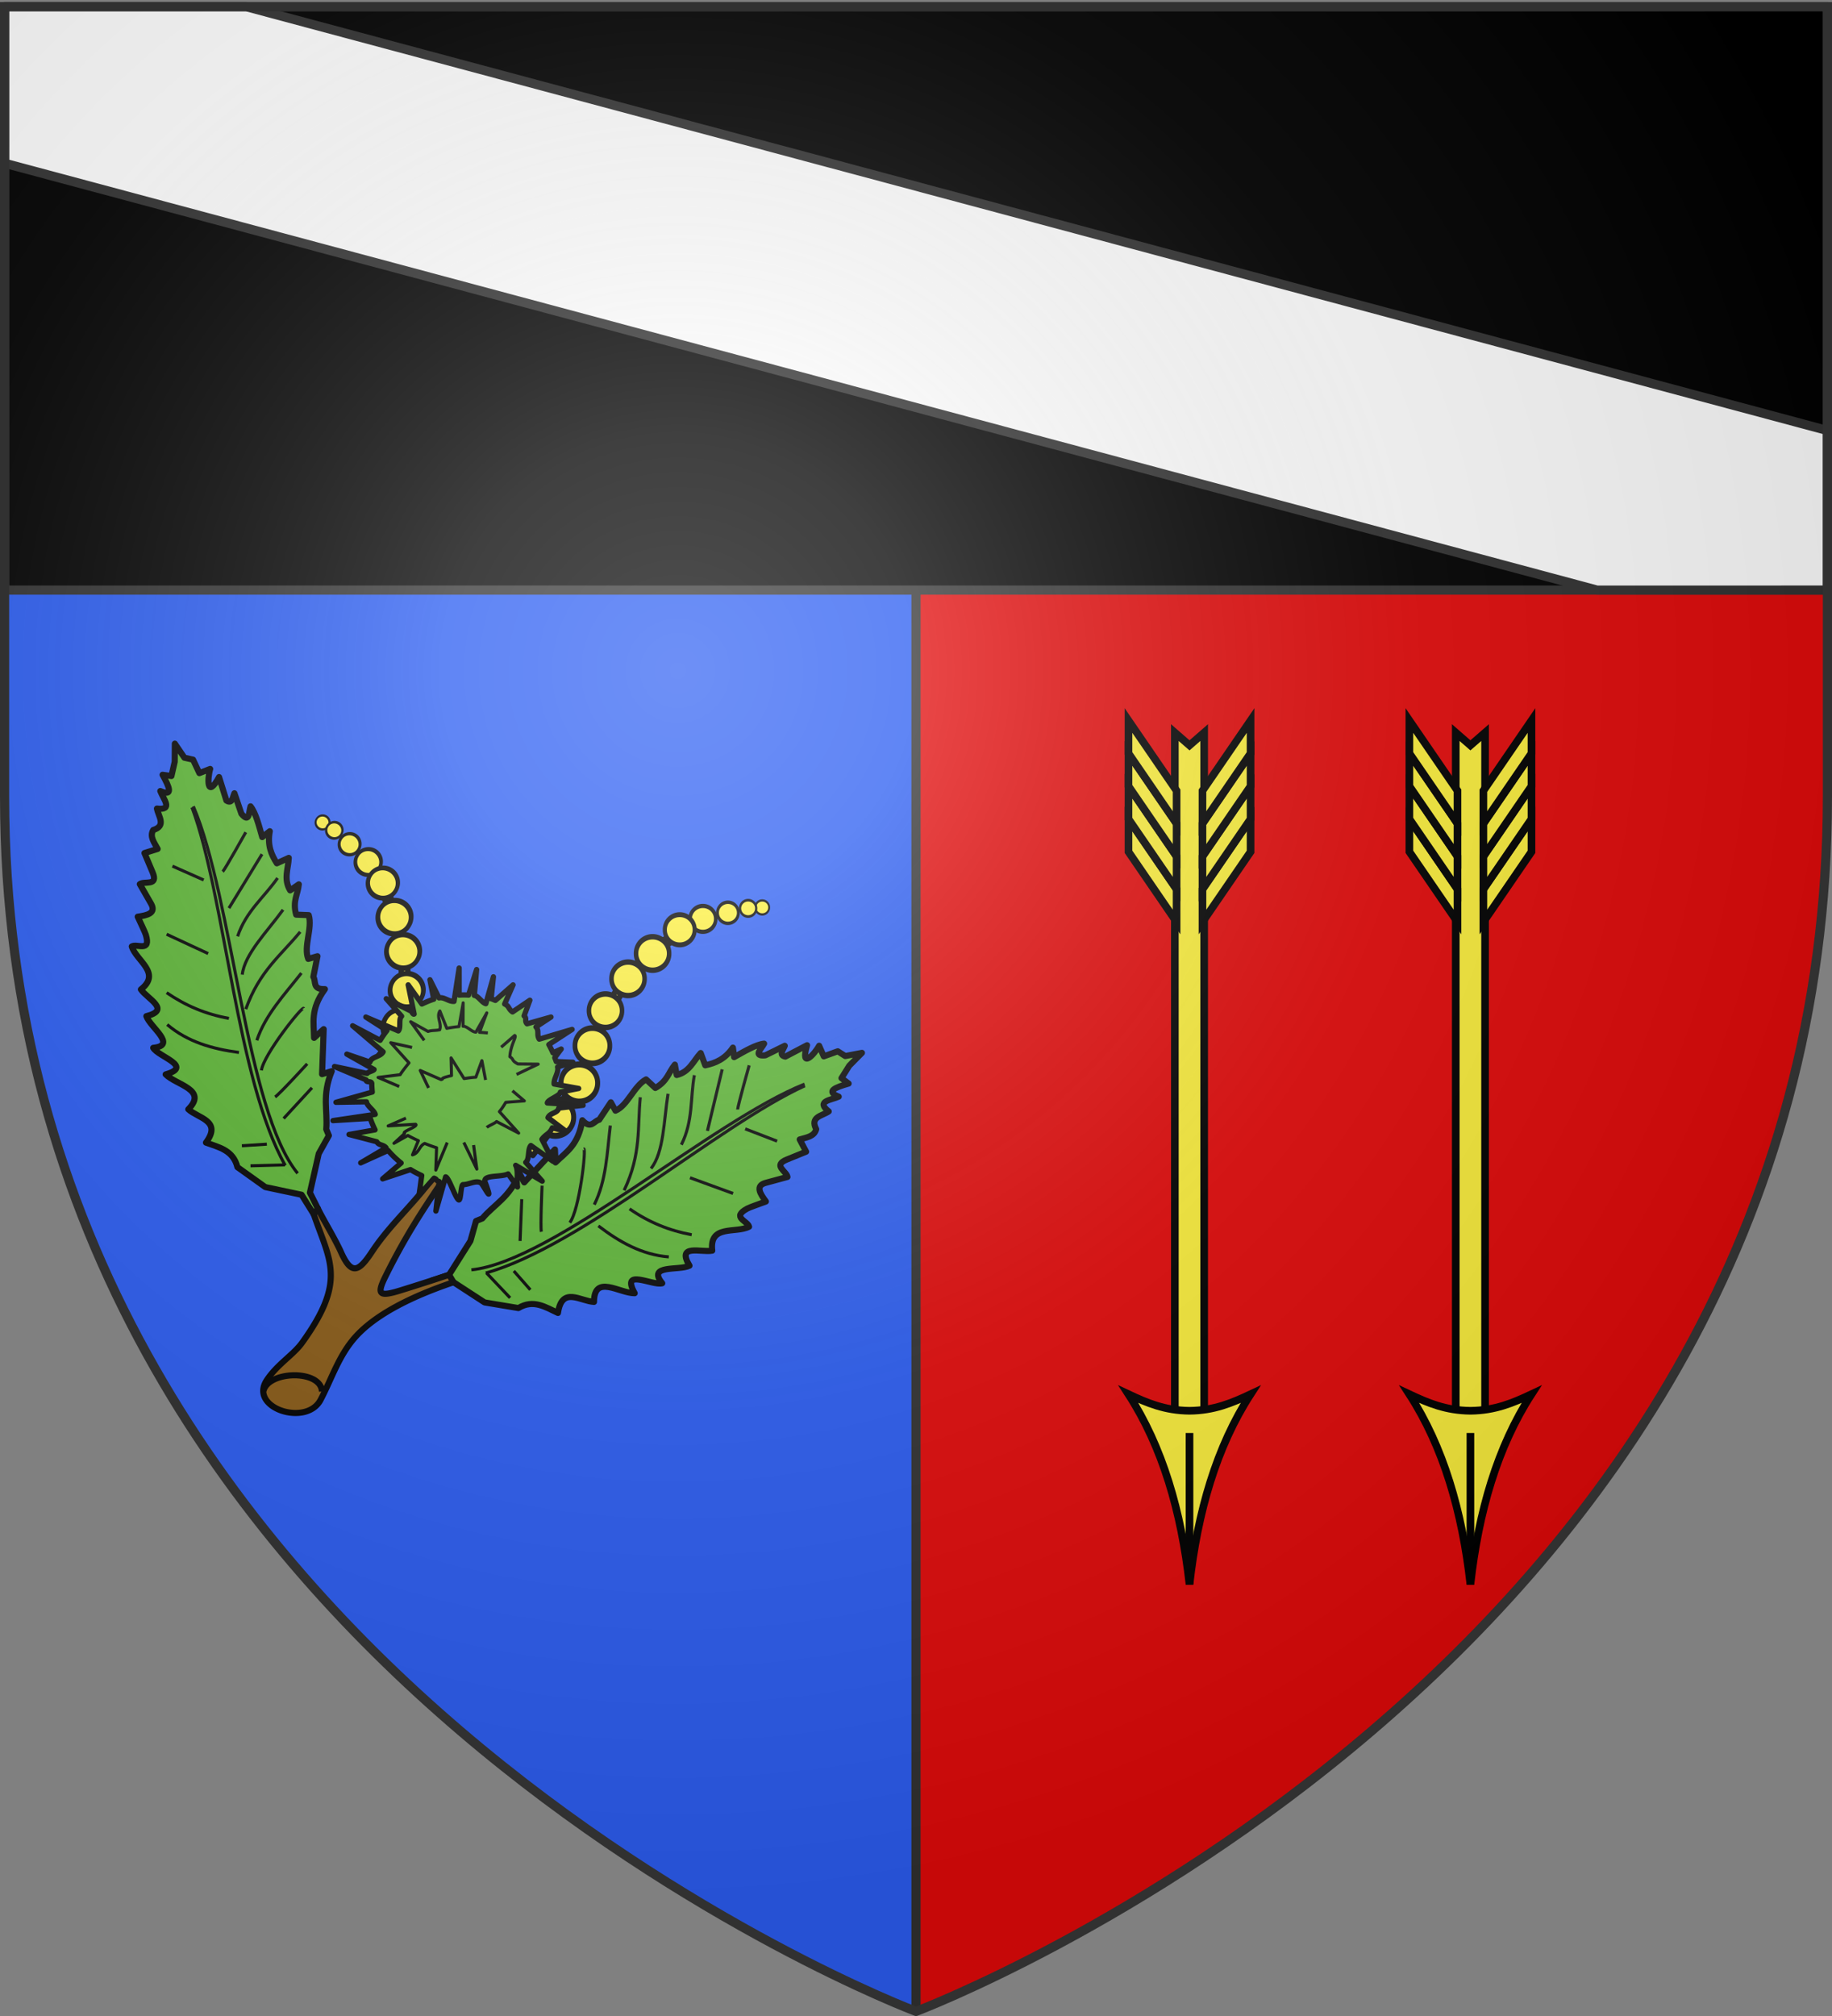
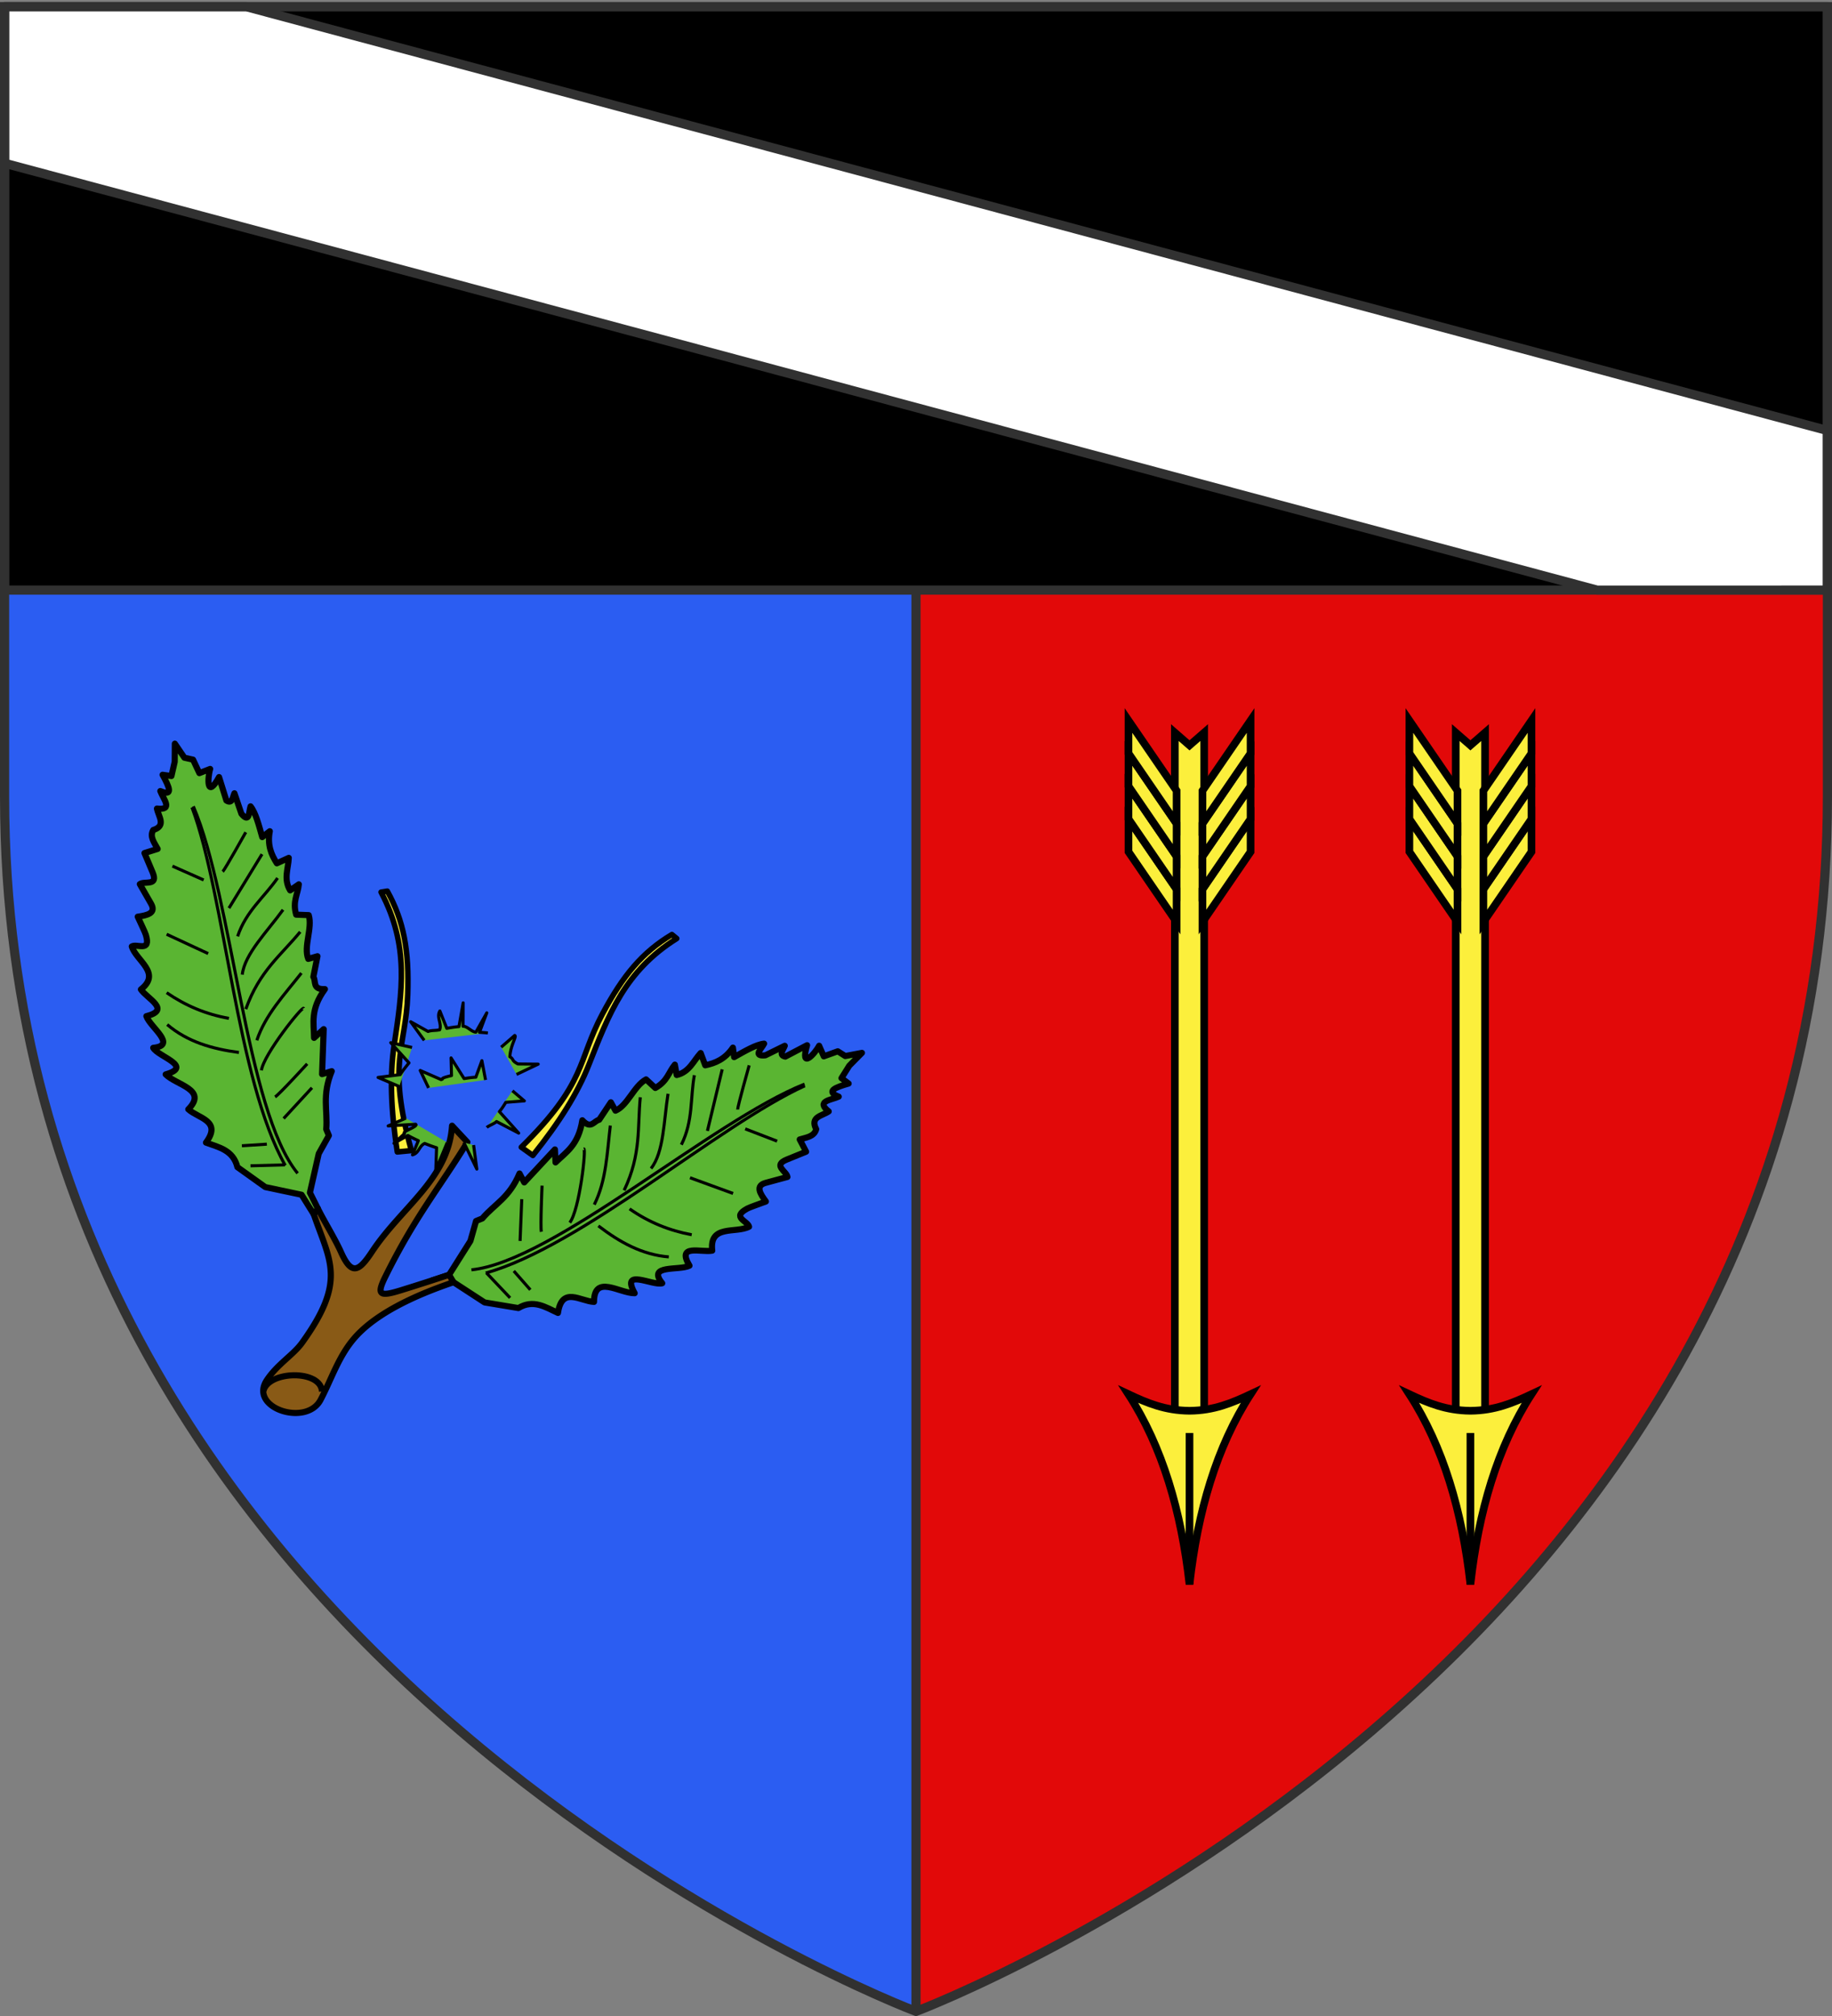
<svg xmlns="http://www.w3.org/2000/svg" xmlns:xlink="http://www.w3.org/1999/xlink" height="660" width="600" version="1.0">
  <rect width="100%" height="100%" fill="#808080" stroke="none" />
  <defs>
    <radialGradient xlink:href="#a" id="p" gradientUnits="userSpaceOnUse" gradientTransform="matrix(1.353 0 0 1.349 -77.63 -85.747)" cx="221.445" cy="226.331" fx="221.445" fy="226.331" r="300" />
    <linearGradient id="a">
      <stop style="stop-color:white;stop-opacity:.314" offset="0" />
      <stop offset=".19" style="stop-color:white;stop-opacity:.251" />
      <stop style="stop-color:#6b6b6b;stop-opacity:.125" offset=".6" />
      <stop style="stop-color:black;stop-opacity:.125" offset="1" />
    </linearGradient>
    <path d="M2.922 27.672c0-5.951 2.317-9.843 5.579-11.012 1.448-.519 3.307-.273 5.018 1.447 2.119 2.129 2.736 7.993-3.483 9.121.658-.956.619-3.081-.714-3.787-.99-.524-2.113-.253-2.676.123-.824.552-1.729 2.106-1.679 4.108H2.922z" id="b" />
  </defs>
  <g style="display:inline">
    <path style="fill:#2b5df2;fill-opacity:1;fill-rule:evenodd;stroke:none;stroke-width:1px;stroke-linecap:butt;stroke-linejoin:miter;stroke-opacity:1" d="M1.5 2.188v258.53C1.5 546.17 300 658.5 300 658.5V2.187H1.5z" />
    <path d="M598.5 2.188v258.53C598.5 546.17 300 658.5 300 658.5V2.187h298.5z" style="fill:#e20909;fill-opacity:1;fill-rule:evenodd;stroke:none;stroke-width:1px;stroke-linecap:butt;stroke-linejoin:miter;stroke-opacity:1" />
    <path style="opacity:1;fill:#313131;fill-opacity:1;stroke:none;stroke-width:3;stroke-miterlimit:4;stroke-dasharray:none;stroke-opacity:1" d="M298.5 2.198h3V658.5h-3z" />
  </g>
  <path style="opacity:1;fill:#000;fill-opacity:1;stroke:#313131;stroke-width:3;stroke-linejoin:round;stroke-miterlimit:4;stroke-dasharray:none;stroke-opacity:1" d="M1.5 2.188h597v191H1.5z" />
  <path style="fill:#fff;fill-opacity:1;stroke:#313131;stroke-width:3;stroke-linejoin:round;stroke-miterlimit:4;stroke-dasharray:none;stroke-opacity:1" d="M1.5 2.188v51.25l521.563 139.75H598.5v-52.25L80.656 2.188H1.5z" />
  <g id="o">
    <path d="M384.776 462.961V239.836l4.801 4.18 4.8-4.18V462.96h-9.6z" style="fill:#fcef3c;fill-opacity:1;stroke:#000;stroke-width:2.5;stroke-miterlimit:4;stroke-dasharray:none;stroke-opacity:1" />
    <path d="M389.577 518.7c-2.687-23.874-8.855-45.029-20.025-62.276 6.164 2.897 12.02 5.368 20.025 5.437 8.005-.07 13.861-2.54 20.025-5.437-11.17 17.247-17.338 38.402-20.025 62.276zM369.592 278.863l15.756 22.99v-10.745l-15.756-22.99v10.745z" style="fill:#fcef3c;fill-opacity:1;stroke:#000;stroke-width:2.5;stroke-miterlimit:4;stroke-dasharray:none;stroke-opacity:1" />
    <path style="fill:#fcef3c;fill-opacity:1;stroke:#000;stroke-width:2.5;stroke-miterlimit:4;stroke-dasharray:none;stroke-opacity:1" d="m369.592 268.118 15.756 22.99v-10.745l-15.756-22.99v10.745z" />
    <path d="m369.592 257.373 15.756 22.99v-10.745l-15.756-22.99v10.745z" style="fill:#fcef3c;fill-opacity:1;stroke:#000;stroke-width:2.5;stroke-miterlimit:4;stroke-dasharray:none;stroke-opacity:1" />
    <path style="fill:#fcef3c;fill-opacity:1;stroke:#000;stroke-width:2.5;stroke-miterlimit:4;stroke-dasharray:none;stroke-opacity:1" d="m369.592 246.628 15.756 22.99v-10.746l-15.756-22.99v10.746zM409.577 278.863l-15.757 22.99v-10.745l15.757-22.99v10.745z" />
    <path d="m409.577 268.118-15.757 22.99v-10.745l15.757-22.99v10.745z" style="fill:#fcef3c;fill-opacity:1;stroke:#000;stroke-width:2.5;stroke-miterlimit:4;stroke-dasharray:none;stroke-opacity:1" />
    <path style="fill:#fcef3c;fill-opacity:1;stroke:#000;stroke-width:2.5;stroke-miterlimit:4;stroke-dasharray:none;stroke-opacity:1" d="m409.577 257.373-15.757 22.99v-10.745l15.757-22.99v10.745z" />
    <path d="m409.577 246.628-15.757 22.99v-10.746l15.757-22.99v10.746zM389.577 518.7v-49.56" style="fill:#fcef3c;fill-opacity:1;stroke:#000;stroke-width:2.5;stroke-miterlimit:4;stroke-dasharray:none;stroke-opacity:1" />
  </g>
  <g transform="matrix(1.2 0 0 1.2 -1119.803 -115.955)" id="m">
    <path style="opacity:1;fill:#fcef3c;fill-opacity:1;stroke:#000;stroke-width:1.5;stroke-linejoin:round;stroke-miterlimit:4;stroke-dasharray:none;stroke-opacity:1" d="M1075.444 409.606c17.957-17.67 15.295-23.51 22.14-36.342 5.674-10.636 10.945-16.871 18.96-21.677l1.329 1.093c-14.15 8.87-18.568 20.7-24.01 34.492-2.973 7.532-7.908 15.5-15.266 24.687l-3.153-2.253z" />
    <use xlink:href="#c" transform="matrix(.857 0 0 .857 166.491 49.004)" width="600" height="660" />
    <use x="0" y="0" xlink:href="#d" id="c" transform="translate(261.312 76.912) scale(.774)" width="600" height="660" />
    <use x="0" y="0" xlink:href="#e" id="d" transform="matrix(.815 0 0 .815 214.954 62.594)" width="600" height="660" />
    <use x="0" y="0" xlink:href="#f" id="e" transform="matrix(.857 0 0 .857 166.297 47.12)" width="600" height="660" />
    <use x="0" y="0" xlink:href="#g" id="f" transform="translate(116.314 28.488) scale(.902)" width="600" height="660" />
    <use x="0" y="0" xlink:href="#h" id="g" transform="translate(6.701 -6.902)" width="600" height="660" />
    <use x="0" y="0" xlink:href="#i" id="h" transform="translate(6.16 -8.701)" width="600" height="660" />
    <use x="0" y="0" xlink:href="#j" id="i" transform="matrix(.95 0 0 .95 58.31 9.54)" width="600" height="660" />
    <use x="0" y="0" xlink:href="#k" id="j" transform="matrix(.95 0 0 .95 58.14 9.429)" width="600" height="660" />
    <use x="0" y="0" xlink:href="#l" id="k" transform="translate(6.539 -9.338)" width="600" height="660" />
-     <path style="opacity:1;fill:#fcef3c;fill-opacity:1;stroke:#000;stroke-width:1.606;stroke-linejoin:round;stroke-miterlimit:4;stroke-dasharray:none;stroke-opacity:1" id="l" d="M1101.414 397.935a5.863 4.886 0 1 1-11.725 0 5.863 4.886 0 1 1 11.725 0z" transform="matrix(.853 0 0 1.023 150.231 -5.653)" />
  </g>
  <use height="660" width="600" transform="scale(-1 1) rotate(-30 20.067 946.14)" xlink:href="#m" />
  <g id="n">
    <path style="fill:#5ab532;fill-opacity:1;stroke:#000;stroke-width:2;stroke-linejoin:round;stroke-miterlimit:4;stroke-dasharray:none;stroke-opacity:1" d="m828.669 437.1 8.8-9.69 2.95-6.116 2.177-.473c4.853-4.013 9.839-5.092 14.544-12.382l1.022 3.148 11.768-8.887-.542 4.228c4.016-2.752 8.363-4.255 11.038-12.074 2.287 3.574 3.686.856 5.462.807l4.76-4.98 1.015 2.975c4.225-.979 7.38-6.932 11.646-8.35l2.495 3.292c4.359-1.543 5.105-4.27 7.628-6.414l.01 3.46c4.297-.274 6.17-3.59 8.978-5.733l.777 4.22c3.367-.129 6.708-.826 9.931-4.134l-.151 3.136c3.792-1.318 7.709-2.809 10.437-2.646-1.1 1.5-4.527 3.506-.266 3.844l6.803-1.973c-.74 1.255-2.58 2.662-.428 3.52l7.661-2.437c-3.785 7.65 1.946 3.292 3.851.855l.9 3.684 4.801-.833 2.141 1.956 5.569-.073-4.83 3.433-3.212 3.557 2.003 2.147c-4.516.47-7.999 1.18-3.94 3.657-2.651.698-7.746.076-4.063 4.193-2.34 1.095-6.45.628-5.052 5.02-1.065 2.308-3.637 2.083-5.905 2.37l1.368 4.312-6.68 1.437c-5.009 1.078-.7 3.742-.771 5.644l-7.302.657c-3.672.33-2.47 3.161-1.047 6.029-2.312.433-5.493.927-6.397 1.225-5.806 1.917-.575 3.965-.464 5.948-4.622 1.51-12.757-3.096-13.236 5.626-3.714.038-11.216-4.345-8.197 3.55-3.61 1.098-13.739-2.916-9.785 4.114-3.287.365-12.583-7.45-9.457 1.645-4.851-.792-11.993-8.555-13.614.487-4.316-.969-9.428-6.975-12.249 1.51-3.7-2.568-7.126-5.905-12.49-3.822l-10.579-3.738-8.88-8.299-7.524.403.781-2.184 5.745-.85z" transform="rotate(-10 374.957 4322.5)" />
    <path style="fill:none;fill-opacity:1;stroke:#000;stroke-width:1;stroke-linejoin:round;stroke-miterlimit:4;stroke-dasharray:none;stroke-opacity:1" d="M836.154 436.771c26.748 1.998 86.235-34.356 118.008-40.937" transform="rotate(-10 374.957 4322.5)" />
    <path style="fill:none;fill-opacity:1;stroke:#000;stroke-width:1;stroke-linejoin:round;stroke-miterlimit:4;stroke-dasharray:none;stroke-opacity:1" d="M840.592 438.61c32.239-3.124 83.483-34.4 113.557-42.21M840.798 438.58l6.232 9.424M849.759 439.552l4.256 7.003M879.594 429.823c5.916 6.444 12.482 11.81 20.955 14.008M890.624 426.104c5.406 5.413 11.641 9.296 18.578 11.888M899.837 414.313c5.083-4.469 6.85-14.783 9.739-23.121" transform="rotate(-10 374.957 4322.5)" />
    <path style="fill:none;fill-opacity:1;stroke:#000;stroke-width:1;stroke-linejoin:round;stroke-miterlimit:4;stroke-dasharray:none;stroke-opacity:1" d="M889.926 419.836c7.661-10.768 7.844-19.616 10.505-29.1M879.482 422.74c5.263-7.066 7.082-16.037 9.672-24.581M870.557 427.149c3.826-3.463 9.639-23.109 8.708-22.98M860.87 428.48c-.076-1.703 2.856-14.834 2.856-14.834M853.485 430.229l2.92-13.374M911.892 419.51l12.989 7.516M932.473 406.892l9.593 5.78M931.135 400.222c.162-1.001 6.23-13.583 6.23-13.583M920.171 405.4l8.266-19.003M910.974 408.377c5.184-6.985 5.48-14.447 8.145-21.679" transform="rotate(-10 374.957 4322.5)" />
  </g>
  <path d="M87.373 451.838c3.404-5.173 8.688-8.267 11.526-12.201 14.708-20.392 9.15-26.658 3.86-42.104l1.341-1.893c1.937 3.957 5.58 9.804 7.61 14.338 3.485 7.777 5.881 6.23 10.171-.255 9.65-14.586 25.052-23.798 26.171-41.193l5.032 5.394c-8.956 14.67-17.093 24.242-26.87 44.01-2.98 6.026-1.943 6.66 5.105 4.472a802.733 802.733 0 0 0 15.764-5.064l1.44 2.418c-4.785 1.726-22.533 7.523-31.81 17.582-5.713 6.195-8 13.924-11.744 20.99-4.66 8.792-23.597 2.627-17.596-6.494z" style="opacity:1;fill:#895a16;fill-opacity:1;stroke:#000;stroke-width:2;stroke-linejoin:round;stroke-miterlimit:4;stroke-dasharray:none;stroke-opacity:1" />
  <use height="660" width="600" transform="scale(-1 1) rotate(-45 -9.674 703.963)" xlink:href="#n" />
  <path d="M86.29 455.335c1.647-6.65 18.88-7.02 19.167.248" style="opacity:1;fill:none;fill-opacity:1;stroke:#000;stroke-width:2;stroke-linejoin:round;stroke-miterlimit:4;stroke-dasharray:none;stroke-opacity:1" />
-   <path d="m150.375 316.92-1.674 10.91c-1.684.153-3.317-1.533-4.914-1.135l-2.97-5.94 1.242 6.372c-1.339.413-2.633.991-3.888 1.566l-4.482-6.264 1.944 9.56c-.481.274-.994-1.488-1.458-1.19l-7.668-3.834 5.022 5.724c-1.094.867-.112 3.809-1.078 4.808l-10.64-4.538 6.912 4.428c-.824 1.003-1.522 2.087-2.214 3.186l-9.018-4.752 9.992 8.534c-.921 1.703-3.736 1.474-4.322 3.346l-7.56-2.592 8.912 5.022c-.097.43-2.193.86-2.27 1.296l-10.692-2.268 10.368 4.374c-.113 1.06 1.838.15 1.838 1.24 0 .926.08 1.847.162 2.754l-11.882 3.35 9.99-.162c.182 1.404 2.495 2.764 2.864 4.104l-13.826 2.052 12.204-.756c.423 1.305.976 2.554 1.566 3.78l-8.532 1.512 9.087 2.382c.757 1.295 2.13.82 3.063 1.992l-8.316 4.914 8.964-4.05a31.694 31.694 0 0 0 4.266 4.104l-6.048 5.184 9.126-3.024c1.17.734 2.402 1.36 3.672 1.944l-.864 6.372 4.916-5.508c1.185.447.422.77 1.672 1.08l-1.08 9.666 3.186-11.18c1.087.192 3.144 6.868 4.262 7.529.797.47.646-4.99 1.462-4.99 2 0 4.226-1.555 5.857-.523.677.43 4.46 8.103 1.363-.276-.942-2.547 5.171-1.516 7.522-2.71l3.078 4.266c-.334-2.283.347-5.283-.596-7.074l8.696 5.184-5.4-6.156c1.316-1.079.55-4.241 1.672-5.51l7.292 5.186-3.672-7.238c1.33-1.782 2.48-1.685 3.402-3.724l4.59 1.188-5.996-4.538c.651-1.65 3.156-1.359 3.512-3.13l7.992-.918-11.722-.756c.167-1.167 4.24-2.36 4.27-3.564l5.994-1.188-8.048-1.458c-.119-1.91 1.593-3.761 1.136-5.562l5.022-1.566-5.454-.216c-.141-.44-.326-.865-.486-1.296l2.106-2.808-2.7 1.242c-.404-.93-.859-1.82-1.35-2.7l7.614-4.968-10.748 3.186c-.92-1.414.057-2.749-1.078-3.996l4.914-3.24-7.832 2.214c-.927-.934.07-1.778-.97-2.592l1.89-5.13-5.672 3.834c-1.445-.978-.986-1.854-2.59-2.592l2.754-6.264-5.778 5.076c-.474-.163-.921-.4-1.404-.54l.756-7.182-2.484 8.804c-1.246-.291-2.483-2.558-3.78-2.702l.756-8.478-2.646 8.37a33.504 33.504 0 0 0-1.782-.054c-.44 0-.86.036-1.296.054v-8.856z" style="opacity:1;fill:#5ab532;fill-opacity:1;stroke:#000;stroke-width:1.728;stroke-linejoin:round;stroke-miterlimit:4;stroke-dasharray:none;stroke-opacity:1" />
  <path style="opacity:1;fill:#5ab532;fill-opacity:1;stroke:#000;stroke-width:1;stroke-linejoin:round;stroke-miterlimit:4;stroke-dasharray:none;stroke-opacity:1" d="m134.951 342.917-6.972-1.56 5.973 6.61c-.799.989-2.263 2.814-2.881 3.852l-7.243.917 6.926 2.965M164.14 342.833l4.426-3.846c.782.322-1.32 2.95-1.584 6.959 1.464.93.386 1.183 2.636 2.375l6.641.06-7.093 3.376M140.36 356.162l-2.728-5.711 6.831 2.987c1.308-.348-1.108-.229 3.416-1.32l-.147-5.78 4.264 6.769c1.343-.184 2.489-.383 3.845-.448l1.982-5.42 1.207 6.319M159.782 338.174a47.284 47.284 0 0 0-2.74-.204l2.386-6.379-3.575 6.315c-1.415-.041-2.809-1.996-4.192-1.912l.033-7.682-1.375 7.776c-1.36.122-2.685.332-3.994.567l-2.262-5.683c-1.207 2.007.71 4.151-.062 6.158-1.407.333-2.497.092-3.812.55l-5.684-3.186 4.432 6.1M132.943 366.055l-5.818 2.554 8.996-.552c1.057.753-4.732 2.38-3.62 3.04l-3.475 3.203 4.564-2.572c1.12.625 2.271 1.178 3.425 1.707l-1.92 4.646c2.214-.609 2.124-2.909 4.005-3.742 1.292.52 2.58 1.008 3.882 1.403l-.252 7.316 3.74-9.012M159.423 369.117c.616-.593 2.657-1.327 3.2-1.947l7.248 3.785-6.308-7.023c.8-.987 1.473-2.01 2.091-3.049l6.073-.47-3.897-3.307M151.916 374.024l4.25 8.711-1.062-7.861" />
  <use xlink:href="#o" transform="translate(92)" width="600" height="660" />
-   <path d="M300 658.5s298.5-112.32 298.5-397.772V2.176H1.5v258.552C1.5 546.18 300 658.5 300 658.5z" style="opacity:1;fill:url(#p);fill-opacity:1;fill-rule:evenodd;stroke:none;stroke-width:1px;stroke-linecap:butt;stroke-linejoin:miter;stroke-opacity:1" />
  <path d="M300 658.5S1.5 546.18 1.5 260.728V2.176h597v258.552C598.5 546.18 300 658.5 300 658.5z" style="opacity:1;fill:none;fill-opacity:1;fill-rule:evenodd;stroke:#313131;stroke-width:3;stroke-linecap:butt;stroke-linejoin:miter;stroke-miterlimit:4;stroke-dasharray:none;stroke-opacity:1" />
</svg>